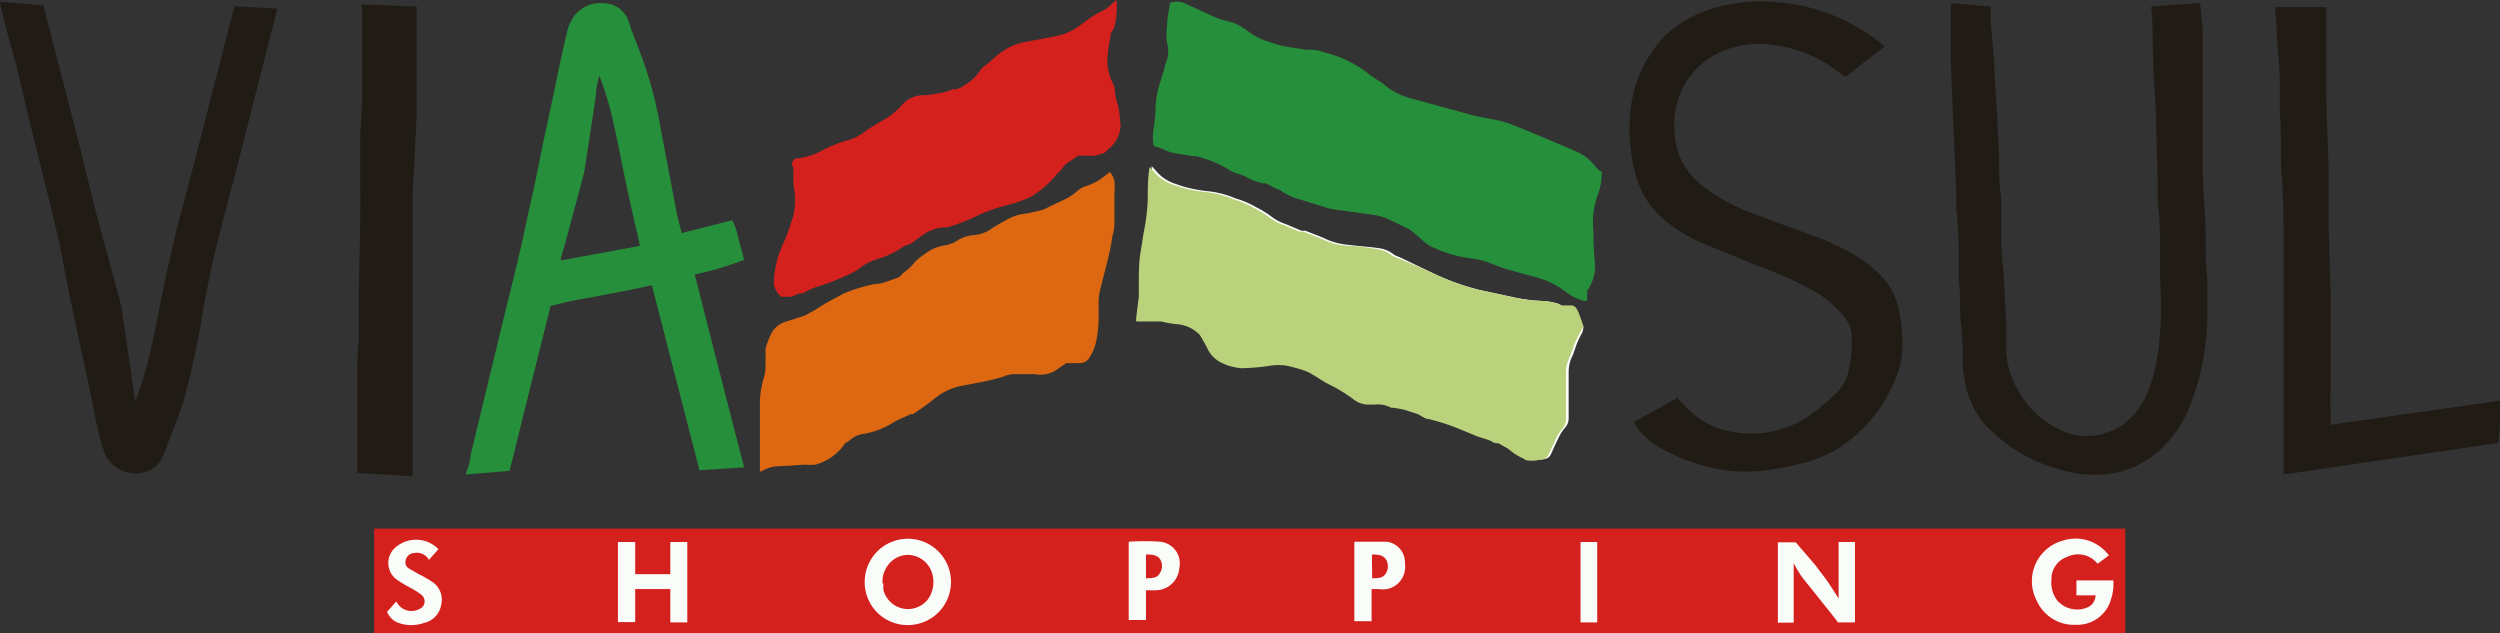
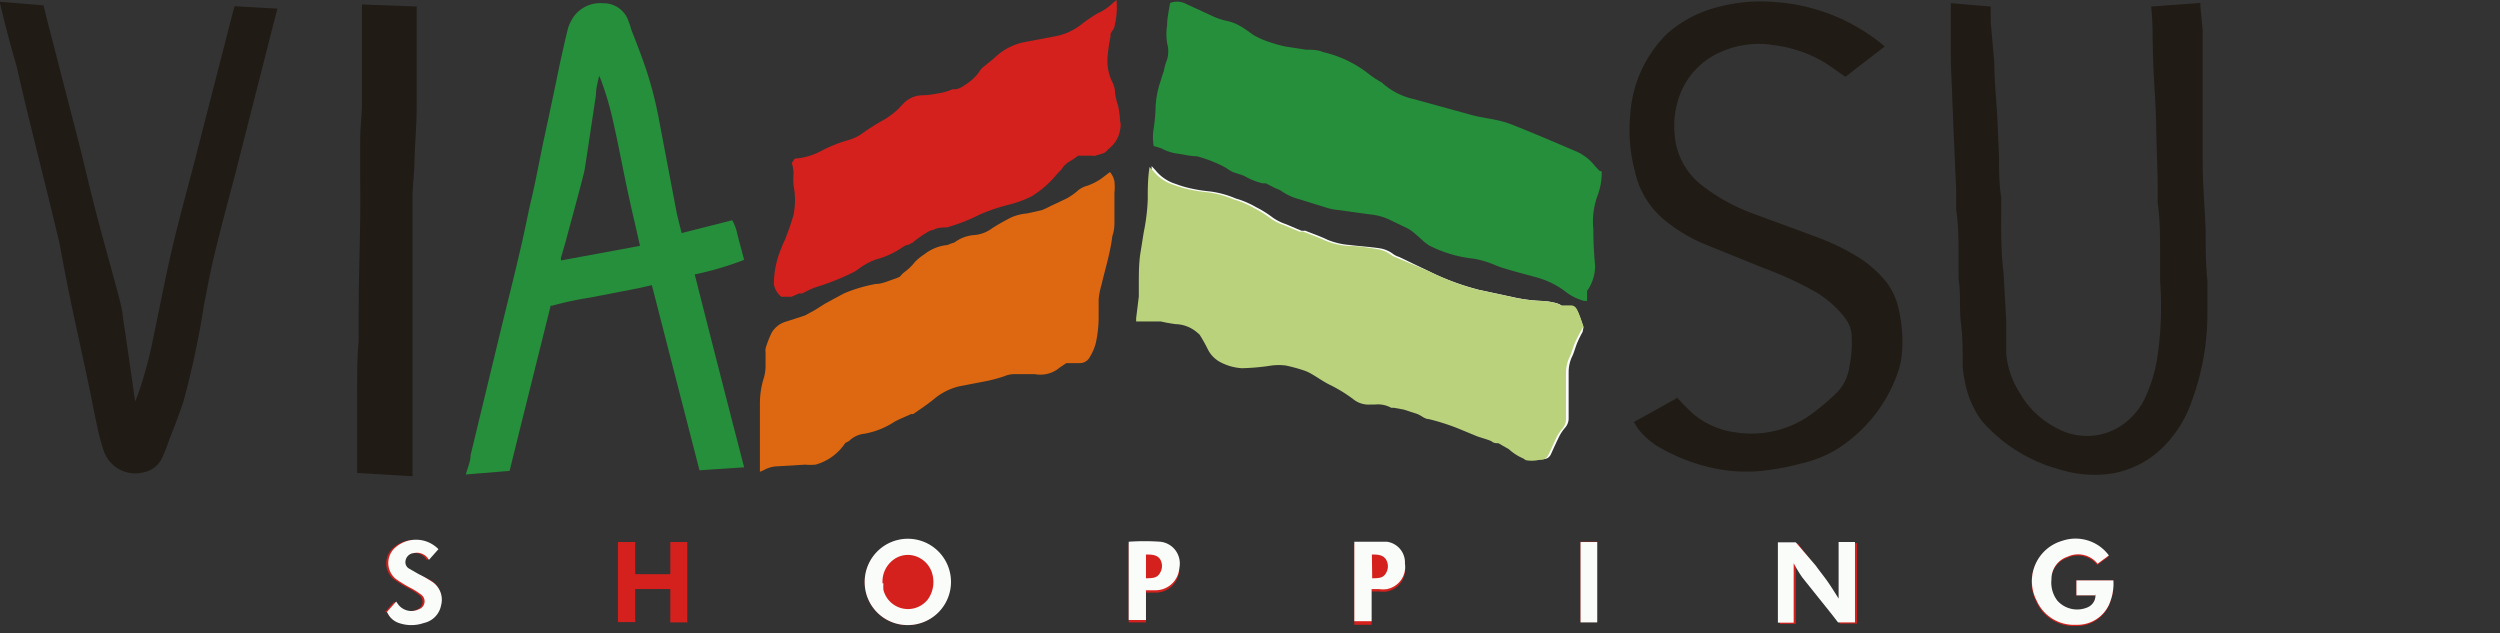
<svg xmlns="http://www.w3.org/2000/svg" viewBox="0 0 83.99 21.28">
  <rect x="0" y="0" width="83.99" height="21.28" fill="#333333" stroke="none" />
  <defs>
    <style>.cls-1{fill:#fafcfa;}.cls-2{fill:#d5211d;}.cls-3{fill:#bad27c;}.cls-4{fill:#258f3b;}.cls-5{fill:#de6811;}.cls-6{fill:#201b15;}</style>
  </defs>
  <g id="Layer_1" data-name="Layer 1">
    <path class="cls-1" d="M52.46,10.26a.73.73,0,0,0-.23-.09,2.12,2.12,0,0,0-.43-.06,5.41,5.41,0,0,1-.89-.11L49.7,9.74A8.51,8.51,0,0,1,48,9.11L47,8.63a.63.63,0,0,1-.2-.1,1,1,0,0,0-.46-.19c-.34-.05-.69-.07-1-.11a2.42,2.42,0,0,1-.73-.17c-.25-.12-.51-.21-.76-.31a.61.61,0,0,1-.13,0l-.52-.22a1.65,1.65,0,0,1-.44-.22,3.52,3.52,0,0,0-.56-.35,3,3,0,0,0-.68-.29,3.28,3.28,0,0,0-.88-.24,5.07,5.07,0,0,1-.68-.11,3.5,3.5,0,0,1-.46-.14,1.4,1.4,0,0,1-.68-.46l-.13-.14c0,.38-.06.73-.06,1.09a6.63,6.63,0,0,1-.13,1.08c0,.23-.09.45-.11.68s0,.73-.06,1.09c0,.14,0,.27,0,.41l-.09.73s0,.06,0,.11l.25,0,.58,0a5.06,5.06,0,0,0,.53.06,1.15,1.15,0,0,1,.73.29l.07.06a5.29,5.29,0,0,1,.29.52,1,1,0,0,0,.36.38,1.77,1.77,0,0,0,.77.23,7.29,7.29,0,0,0,1-.09,1.93,1.93,0,0,1,.48,0,5.69,5.69,0,0,1,.59.16,1.35,1.35,0,0,1,.3.14c.19.11.37.24.57.34a4.9,4.9,0,0,1,.79.48.82.82,0,0,0,.6.19h.15a.93.93,0,0,1,.54.11s.06,0,.09,0l.33.06.46.15c.13.05.25.13.38.17a7.23,7.23,0,0,1,1,.32l.62.29c.17.06.33.13.5.18s.14,0,.21.05l.35.2a1.72,1.72,0,0,0,.48.31l.09.06a1.08,1.08,0,0,0,.4,0c.13,0,.28,0,.36-.18s.19-.42.29-.62a1.51,1.51,0,0,1,.18-.26.47.47,0,0,0,.12-.3c0-.28,0-.56,0-.84s0-.49,0-.73a1.23,1.23,0,0,1,.14-.57c.06-.15.1-.3.16-.44a3.59,3.59,0,0,1,.17-.34A2.25,2.25,0,0,1,53.2,11c-.06-.17-.11-.34-.18-.49s-.1-.22-.25-.22l-.31,0" />
-     <rect class="cls-2" x="12.57" y="17.76" width="58.83" height="3.52" />
    <path class="cls-2" d="M61.77,20.15l0,0c-.1-.16-.2-.34-.32-.5s-.3-.4-.45-.61l-.6-.78h-.6v2.7h.53v-2a4.38,4.38,0,0,0,.29.48l1,1.25.2.26h.57v-2.7h-.55v1.94Z" />
    <path class="cls-2" d="M29.05,19.56A1.45,1.45,0,0,0,30.5,21a1.43,1.43,0,1,0-1.45-1.43" />
    <path class="cls-2" d="M70.39,20a.44.44,0,0,1-.28.45.89.89,0,0,1-1-.23,1,1,0,0,1-.2-.71.79.79,0,0,1,.55-.77.83.83,0,0,1,1,.24l0,0,.38-.28a1.39,1.39,0,0,0-1.57-.49,1.41,1.41,0,0,0-.86,2,1.37,1.37,0,0,0,1.33.82,1.17,1.17,0,0,0,1.16-.82A1.7,1.7,0,0,0,71,19.5H69.76V20Z" />
    <polygon class="cls-2" points="23.09 20.91 23.09 18.21 22.52 18.21 22.52 19.29 21.34 19.29 21.34 18.21 20.76 18.21 20.76 20.9 21.34 20.9 21.34 19.79 22.52 19.79 22.52 20.91 23.09 20.91" />
    <path class="cls-2" d="M46.08,19.87h.25a.84.84,0,0,0,.27,0,.76.76,0,0,0,.6-.86.7.7,0,0,0-.61-.73l-.39,0h-.7v2.71h.58Z" />
    <path class="cls-2" d="M37.92,18.2v2.71h.58v-1h.3a.8.8,0,0,0,.82-.75.73.73,0,0,0-.64-.88,7.46,7.46,0,0,0-1.06,0" />
    <path class="cls-2" d="M13,20.56a.64.64,0,0,0,.38.34,1.28,1.28,0,0,0,.84,0,.75.75,0,0,0,.58-.6.72.72,0,0,0-.31-.79A3.83,3.83,0,0,0,14,19.3l-.33-.19a.24.24,0,0,1-.12-.21.31.31,0,0,1,.29-.31.46.46,0,0,1,.5.23l.32-.36h0a1.05,1.05,0,0,0-1.43-.07.69.69,0,0,0,0,1.07,4.33,4.33,0,0,0,.51.31,2.3,2.3,0,0,1,.33.21.28.28,0,0,1-.07.5.56.56,0,0,1-.69-.16l-.07-.1-.31.35" />
    <rect class="cls-2" x="53.1" y="18.2" width="0.56" height="2.7" />
    <path class="cls-3" d="M52.46,10.26l.31,0c.15,0,.2.11.25.22s.12.32.18.49a2.25,2.25,0,0,0-.12.21,3.59,3.59,0,0,0-.17.34c-.06.14-.1.29-.16.44a1.23,1.23,0,0,0-.14.57c0,.24,0,.48,0,.73s0,.56,0,.84a.47.47,0,0,1-.12.3,1.51,1.51,0,0,0-.18.26c-.1.2-.19.42-.29.62s-.23.15-.36.18a1.08,1.08,0,0,1-.4,0l-.09-.06a1.72,1.72,0,0,1-.48-.31l-.35-.2c-.07,0-.15,0-.21-.05s-.33-.12-.5-.18L49,14.4a7.23,7.23,0,0,0-1-.32c-.13,0-.25-.12-.38-.17l-.46-.15-.33-.06s-.07,0-.09,0a.93.93,0,0,0-.54-.11h-.15a.82.82,0,0,1-.6-.19,4.9,4.9,0,0,0-.79-.48c-.2-.1-.38-.23-.57-.34a1.35,1.35,0,0,0-.3-.14,5.69,5.69,0,0,0-.59-.16,1.93,1.93,0,0,0-.48,0,7.29,7.29,0,0,1-1,.09,1.77,1.77,0,0,1-.77-.23,1,1,0,0,1-.36-.38,5.29,5.29,0,0,0-.29-.52l-.07-.06a1.15,1.15,0,0,0-.73-.29A5.06,5.06,0,0,1,39,10.8l-.58,0-.25,0c0-.05,0-.08,0-.11l.09-.73c0-.14,0-.27,0-.41,0-.36,0-.73.06-1.09s.07-.45.11-.68a6.63,6.63,0,0,0,.13-1.08c0-.36,0-.71.06-1.09l.13.14a1.4,1.4,0,0,0,.68.46,3.5,3.5,0,0,0,.46.14,5.07,5.07,0,0,0,.68.11,3.28,3.28,0,0,1,.88.24,3,3,0,0,1,.68.29,3.52,3.52,0,0,1,.56.35,1.65,1.65,0,0,0,.44.22l.52.22a.61.61,0,0,0,.13,0c.25.1.51.19.76.31a2.42,2.42,0,0,0,.73.17c.35,0,.7.06,1,.11a1,1,0,0,1,.46.19.63.63,0,0,0,.2.1L48,9.11a8.51,8.51,0,0,0,1.68.63l1.21.26a5.41,5.41,0,0,0,.89.11,2.12,2.12,0,0,1,.43.06.73.73,0,0,1,.23.09" />
    <path class="cls-4" d="M53.81,5.76a2.13,2.13,0,0,1-.15.84,2.57,2.57,0,0,0-.13,1.1q0,.61.06,1.23a1.46,1.46,0,0,1-.18.7.8.8,0,0,1-.09.14v.34l-.1,0a1.76,1.76,0,0,1-.57-.27,2.86,2.86,0,0,0-1.06-.53c-.36-.1-.72-.19-1.07-.3-.18-.05-.36-.14-.54-.2a2.81,2.81,0,0,0-.48-.12A4.26,4.26,0,0,1,48,8.24l-.16-.12c-.13-.12-.26-.24-.4-.35a1.16,1.16,0,0,0-.24-.14l-.52-.25A2,2,0,0,0,46,7.2l-1-.14A2.22,2.22,0,0,1,44.64,7l-1-.31a1.83,1.83,0,0,1-.6-.28,1,1,0,0,0-.18-.08l-.33-.17-.11,0a2.22,2.22,0,0,1-.6-.24c-.13-.06-.27-.09-.4-.14l-.13-.07a1.48,1.48,0,0,0-.21-.13,4.58,4.58,0,0,0-.87-.33c-.22,0-.44-.06-.66-.09a1.46,1.46,0,0,1-.5-.16,1.66,1.66,0,0,0-.29-.09,1.72,1.72,0,0,1,0-.6,6,6,0,0,0,.06-.61,3.08,3.08,0,0,1,.18-1,2.81,2.81,0,0,1,.1-.31A1.79,1.79,0,0,1,39.21,2a1,1,0,0,0,0-.55,2,2,0,0,1,0-.6c0-.25.06-.49.1-.75a.64.64,0,0,1,.47,0l.91.42a2.31,2.31,0,0,0,.56.19,1.51,1.51,0,0,1,.44.18c.14.08.27.18.41.28a2.61,2.61,0,0,0,.54.24,4.61,4.61,0,0,0,.53.15l.71.11c.19,0,.39,0,.57.08a3.89,3.89,0,0,1,1.58.77,3.22,3.22,0,0,0,.39.25l0,0a2.34,2.34,0,0,0,1.08.56l2,.55c.23.06.48.09.71.14a3.41,3.41,0,0,1,.57.16c.71.28,1.41.58,2.11.88a1.64,1.64,0,0,1,.63.44,2.61,2.61,0,0,0,.22.24" />
    <path class="cls-5" d="M30.23,9.3a.91.91,0,0,1,.17-.17,1.66,1.66,0,0,0,.33-.32,1.76,1.76,0,0,1,.33-.27,1.47,1.47,0,0,1,.7-.3c.09,0,.17-.06.3-.09a1.27,1.27,0,0,1,.63-.25,1.16,1.16,0,0,0,.64-.23c.2-.13.42-.25.63-.36a1.71,1.71,0,0,1,.55-.14L35,7.06a2.39,2.39,0,0,0,.28-.13l.57-.27a2.27,2.27,0,0,0,.32-.22.81.81,0,0,1,.36-.2A2,2,0,0,0,37,6l.29-.22a.69.69,0,0,1,.15.31,1.9,1.9,0,0,1,0,.4c0,.35,0,.7,0,1a1.31,1.31,0,0,1-.07.44C37.3,8.5,37.14,9,37,9.59a2.44,2.44,0,0,0-.09.47c0,.21,0,.43,0,.65a4.16,4.16,0,0,1-.09.79,1.71,1.71,0,0,1-.21.5.38.38,0,0,1-.35.2l-.44,0c-.09.07-.19.12-.27.19a1,1,0,0,1-.78.18l-.64,0a.87.87,0,0,0-.39.07,5,5,0,0,1-.64.17l-.88.17a2.07,2.07,0,0,0-.87.45c-.21.17-.44.32-.67.48l-.07,0c-.19.09-.38.16-.56.26a2.73,2.73,0,0,1-1,.4.87.87,0,0,0-.52.24.76.76,0,0,1-.13.07,1.77,1.77,0,0,1-1,.73,2,2,0,0,1-.35,0l-1,.06a1,1,0,0,0-.4.13l-.12.05s0-.06,0-.08c0-.72,0-1.45,0-2.17a2.91,2.91,0,0,1,.14-.93,1.49,1.49,0,0,0,.05-.36c0-.16,0-.31,0-.47a.59.59,0,0,1,0-.13,3.18,3.18,0,0,1,.21-.54.82.82,0,0,1,.43-.35l.68-.22.33-.18.35-.22.35-.19c.12-.06.23-.13.35-.18a5.08,5.08,0,0,1,1-.29c.21,0,.42-.1.63-.17a1.38,1.38,0,0,0,.3-.14" />
    <path class="cls-6" d="M65.46.1l1.42.12c0,.18,0,.35,0,.53L67,2.09c0,.62.07,1.24.1,1.86l.06,1.29c0,.46,0,.92.07,1.38,0,.21,0,.42,0,.63,0,.63,0,1.27.08,1.91l.09,1.59c0,.37,0,.74,0,1.11a2.89,2.89,0,0,0,.45,1.33,3,3,0,0,0,1.26,1.2,2.09,2.09,0,0,0,2.17-.1,2.29,2.29,0,0,0,.82-1,4.86,4.86,0,0,0,.38-1.3,11.62,11.62,0,0,0,.09-2.57l0-.87c0-.58,0-1.16-.08-1.74l0-.75L72.44,4.4c0-.76-.07-1.52-.1-2.27s0-1.26-.07-1.91L73.92.1a.14.14,0,0,1,0,.07L74,1,74,2.86c0,.26,0,.52,0,.78,0,.58,0,1.15,0,1.73,0,.79.07,1.57.1,2.36,0,.56,0,1.12.06,1.69q0,.57,0,1.14a8.45,8.45,0,0,1-.52,2.9,4,4,0,0,1-1.15,1.73,3.27,3.27,0,0,1-1.54.72,4,4,0,0,1-1.76-.14,5.31,5.31,0,0,1-2.61-1.63A3.22,3.22,0,0,1,66,12.75a2.63,2.63,0,0,1-.06-.48c0-.47,0-.94-.06-1.41s0-1-.08-1.49l0-.74c0-.53,0-1.05-.08-1.58l0-.66-.09-2.07-.09-2.25c0-.63,0-1.27,0-1.9,0,0,0-.05,0-.07" />
    <path class="cls-4" d="M25,8.73c-.08-.31-.16-.59-.23-.87a1.6,1.6,0,0,0-.17-.46l-1.7.43c-.06-.25-.12-.47-.17-.7l-.57-3a13.11,13.11,0,0,0-.46-1.82c-.15-.44-.32-.88-.49-1.31A2.65,2.65,0,0,0,21.07.6a.88.88,0,0,0-.81-.49,1.09,1.09,0,0,0-1.08.61,1.08,1.08,0,0,0-.11.28c-.1.41-.19.82-.28,1.23-.16.79-.33,1.58-.5,2.37S18,6.09,17.82,6.83c-.12.53-.22,1.07-.35,1.6-.21.91-.44,1.81-.66,2.72l-1,4.14c0,.21-.1.42-.16.65l1.47-.12c.46-1.86.92-3.7,1.38-5.55l.05,0A11.23,11.23,0,0,1,19.81,10l1.6-.31.49-.11q.8,3.12,1.6,6.22L25,15.7q-.84-3.24-1.66-6.48A10.6,10.6,0,0,0,25,8.73m-6.16-.05L19,8.13c.2-.75.41-1.5.6-2.25.06-.22.08-.45.12-.68l.15-1,.15-1c0-.22.06-.43.11-.66a.61.61,0,0,0,.05.12,10.36,10.36,0,0,1,.43,1.47c.17.75.31,1.51.47,2.26s.28,1.22.42,1.87l-2.65.49" />
    <path class="cls-2" d="M37.51,0a2.65,2.65,0,0,1-.06.85c0,.1-.1.19-.14.29a.36.36,0,0,0,0,.09,5.06,5.06,0,0,0-.1.68,1.62,1.62,0,0,0,.15.83.79.79,0,0,1,.1.37,2.07,2.07,0,0,0,.1.43,3.09,3.09,0,0,1,.07.52.61.61,0,0,1,0,.3,1,1,0,0,1-.41.66c-.1.16-.27.15-.41.21a.22.22,0,0,1-.11,0l-.48,0a2.79,2.79,0,0,1-.28.19.75.75,0,0,0-.27.26l-.17.18a3.36,3.36,0,0,1-.85.74,3.91,3.91,0,0,1-.81.29,6,6,0,0,0-.93.32,6.12,6.12,0,0,1-1.1.43c-.14,0-.3,0-.45.08a.58.58,0,0,0-.17.06s0,0,0,0a3.87,3.87,0,0,0-.53.37l-.13.07c-.09,0-.2.08-.29.14a2.8,2.8,0,0,1-.79.35,2.16,2.16,0,0,0-.6.32,1.09,1.09,0,0,1-.23.14,7.91,7.91,0,0,1-1.25.49,4,4,0,0,0-.42.2l-.11,0-.25.11h-.34A.71.71,0,0,1,26,9.56a3.1,3.1,0,0,1,.24-1.2,2.36,2.36,0,0,1,.12-.28h0a8.75,8.75,0,0,0,.3-.86,2.59,2.59,0,0,0,0-1,2.67,2.67,0,0,1,0-.4,1.06,1.06,0,0,0-.06-.34l.1-.15a2.23,2.23,0,0,0,.91-.27,4.79,4.79,0,0,1,.91-.36A1.47,1.47,0,0,0,29,4.46,7.43,7.43,0,0,1,29.74,4a2.87,2.87,0,0,0,.44-.34l.15-.16A.91.91,0,0,1,31,3.2c.22,0,.45-.05.67-.09A2.19,2.19,0,0,0,32,3l.11,0a.75.75,0,0,0,.3-.14,1.69,1.69,0,0,0,.47-.42A.85.85,0,0,1,33,2.28c.16-.13.32-.25.47-.39A2,2,0,0,1,34.5,1.4l1-.19a2,2,0,0,0,.79-.36,6,6,0,0,1,.58-.4A1.68,1.68,0,0,0,37.4.09L37.51,0" />
    <path class="cls-6" d="M56.33,13.34a7.56,7.56,0,0,0,.56.57,2.75,2.75,0,0,0,1.38.61,3.43,3.43,0,0,0,2.71-.7,7.68,7.68,0,0,0,.69-.59,1.51,1.51,0,0,0,.46-.9,3.94,3.94,0,0,0,.08-1,1.06,1.06,0,0,0-.21-.63,3.53,3.53,0,0,0-1-.89A12.32,12.32,0,0,0,59.24,9l-2-.81a5.32,5.32,0,0,1-1.31-.79,2.91,2.91,0,0,1-1-1.63,5.37,5.37,0,0,1-.16-1.91A4.18,4.18,0,0,1,56,1.14,4.07,4.07,0,0,1,57.74.23,5.61,5.61,0,0,1,59.65.07a6.38,6.38,0,0,1,3.61,1.44l.06.05L62,2.58c-.24-.16-.46-.33-.7-.48a4.37,4.37,0,0,0-1.68-.58,3.15,3.15,0,0,0-1.82.23A2.55,2.55,0,0,0,56.34,3.5a2.84,2.84,0,0,0-.08,1,2.38,2.38,0,0,0,.92,1.73,6.34,6.34,0,0,0,1.73.95c.66.25,1.32.48,2,.74a7.67,7.67,0,0,1,1.63.79,3.89,3.89,0,0,1,.82.75,2.24,2.24,0,0,1,.43.94,4.69,4.69,0,0,1,.1,1.54,2.78,2.78,0,0,1-.19.74,5,5,0,0,1-2,2.42,4.16,4.16,0,0,1-1.18.47,8.62,8.62,0,0,1-1.45.26,5.29,5.29,0,0,1-1.63-.13A6.35,6.35,0,0,1,55.7,15a2.48,2.48,0,0,1-.68-.61c-.05-.07-.08-.14-.13-.21l1.44-.8" />
    <path class="cls-6" d="M0,.06,1.46.18c.07.26.13.53.2.79l1,3.87c.2.81.39,1.62.6,2.42.26,1,.53,1.93.78,2.89a4.17,4.17,0,0,1,.1.6c.06.36.11.71.16,1.06l.12.83.12.85,0,0,.1-.25a13.94,13.94,0,0,0,.49-1.79c.21-1,.4-2,.63-3s.51-2,.77-3l1.13-4.4c.07-.27.14-.55.22-.84L9.32.29c-.05.18-.09.36-.14.54L7.89,5.9c-.24.9-.48,1.8-.7,2.71-.13.54-.23,1.1-.34,1.65a29.38,29.38,0,0,1-.68,3.2c-.14.44-.31.87-.48,1.3a6,6,0,0,1-.23.59.87.87,0,0,1-.64.52,1.12,1.12,0,0,1-1.34-.74,7.21,7.21,0,0,1-.22-.83c-.11-.5-.2-1-.31-1.51l-.48-2.23C2.3,9.77,2.15,9,2,8.18c-.47-2-1-4-1.44-5.95C.35,1.52.17.82,0,.11v0" />
-     <path class="cls-6" d="M78.15.24l0,1,0,1.53c0,.93.05,1.86.08,2.78l0,1.44c0,1,.05,2,.07,3,0,.75,0,1.51,0,2.26,0,.27,0,.53,0,.8a8.24,8.24,0,0,0,0,.86c0,.12,0,.24,0,.36L84,13.46c0,.49,0,.94-.07,1.42l-7.21,1.06v-.16c0-1.56,0-3.12,0-4.68,0-.59,0-1.19,0-1.79,0-.35,0-.7,0-1.05,0-.75,0-1.51-.06-2.27s0-1.49-.07-2.24l0-1.22L76.44.34a.33.33,0,0,1,0-.1Z" />
    <path class="cls-6" d="M14,.22V.85c0,.92,0,1.84,0,2.75,0,.55-.05,1.1-.07,1.66,0,.4-.05.81-.07,1.22,0,.17,0,.33,0,.5v.86c0,.55,0,1.11,0,1.67,0,1.54,0,3.09,0,4.63,0,.55,0,1.1,0,1.65V16L12,15.89c0-.13,0-.26,0-.39,0-.83,0-1.65,0-2.48,0-.53,0-1.06.05-1.59l0-1c0-1.47.08-2.94.05-4.41,0-.44,0-.86,0-1.29s.05-.78.06-1.17c0-.88,0-1.77,0-2.65l0-.76L14,.22" />
    <path class="cls-1" d="M61.77,20.15V18.21h.55v2.7h-.57l-.2-.26-1-1.25a4.38,4.38,0,0,1-.29-.48v2h-.53v-2.7h.6L61,19c.15.21.31.4.45.61s.22.34.32.5l0,0" />
    <path class="cls-1" d="M61.79,20.18h0" />
    <path class="cls-1" d="M29.05,19.56A1.45,1.45,0,1,1,30.5,21a1.44,1.44,0,0,1-1.45-1.43" />
    <path class="cls-1" d="M29.65,19.6a1.12,1.12,0,0,0,0,.22.85.85,0,0,0,1.49.32,1,1,0,0,0,.17-.78.87.87,0,0,0-.54-.66.81.81,0,0,0-.84.15.91.91,0,0,0-.31.75" />
    <path class="cls-1" d="M70.39,20h-.63V19.5H71a1.7,1.7,0,0,1-.09.67,1.17,1.17,0,0,1-1.16.82,1.37,1.37,0,0,1-1.33-.82,1.41,1.41,0,0,1,.86-2,1.39,1.39,0,0,1,1.57.49l-.38.28,0,0a.83.83,0,0,0-1-.24.79.79,0,0,0-.55.77,1,1,0,0,0,.2.71.89.89,0,0,0,1,.23.44.44,0,0,0,.28-.45" />
-     <polygon class="cls-1" points="23.09 20.91 22.52 20.91 22.52 19.79 21.34 19.79 21.34 20.9 20.76 20.9 20.76 18.21 21.34 18.21 21.34 19.29 22.52 19.29 22.52 18.21 23.09 18.21 23.09 20.91" />
    <path class="cls-1" d="M46.08,19.87v1H45.5V18.2h.7l.39,0a.7.7,0,0,1,.61.73.76.76,0,0,1-.6.86.84.84,0,0,1-.27,0h-.25" />
    <path class="cls-1" d="M46.09,18.63v.8c.18,0,.36,0,.46-.17a.44.44,0,0,0,0-.47c-.11-.18-.29-.16-.47-.16" />
    <path class="cls-1" d="M37.92,18.2a7.46,7.46,0,0,1,1.06,0,.73.73,0,0,1,.64.88.8.8,0,0,1-.82.75h-.3v1h-.58Z" />
    <path class="cls-1" d="M38.5,19.43c.19,0,.38,0,.48-.18a.44.44,0,0,0,0-.47c-.11-.16-.29-.16-.47-.15Z" />
    <path class="cls-1" d="M13,20.56l.31-.35.07.1a.56.56,0,0,0,.69.16.28.28,0,0,0,.07-.5,2.3,2.3,0,0,0-.33-.21,4.33,4.33,0,0,1-.51-.31.69.69,0,0,1,0-1.07,1.05,1.05,0,0,1,1.43.07h0l-.32.36a.46.46,0,0,0-.5-.23.31.31,0,0,0-.29.31.24.24,0,0,0,.12.21l.33.19a3.83,3.83,0,0,1,.44.25.72.72,0,0,1,.31.79.75.75,0,0,1-.58.6,1.28,1.28,0,0,1-.84,0,.64.64,0,0,1-.38-.34" />
    <rect class="cls-1" x="53.1" y="18.21" width="0.56" height="2.7" />
    <path class="cls-2" d="M61.79,20.18h0" />
    <path class="cls-2" d="M29.65,19.6a.91.91,0,0,1,.31-.75.81.81,0,0,1,.84-.15.87.87,0,0,1,.54.66,1,1,0,0,1-.17.78.85.85,0,0,1-1.49-.32,1.12,1.12,0,0,1,0-.22" />
    <path class="cls-2" d="M46.09,18.63c.18,0,.36,0,.47.16a.44.44,0,0,1,0,.47c-.1.18-.28.16-.46.17Z" />
    <path class="cls-2" d="M38.5,19.43v-.8c.18,0,.36,0,.47.15a.44.44,0,0,1,0,.47c-.1.19-.29.17-.48.18" />
  </g>
</svg>